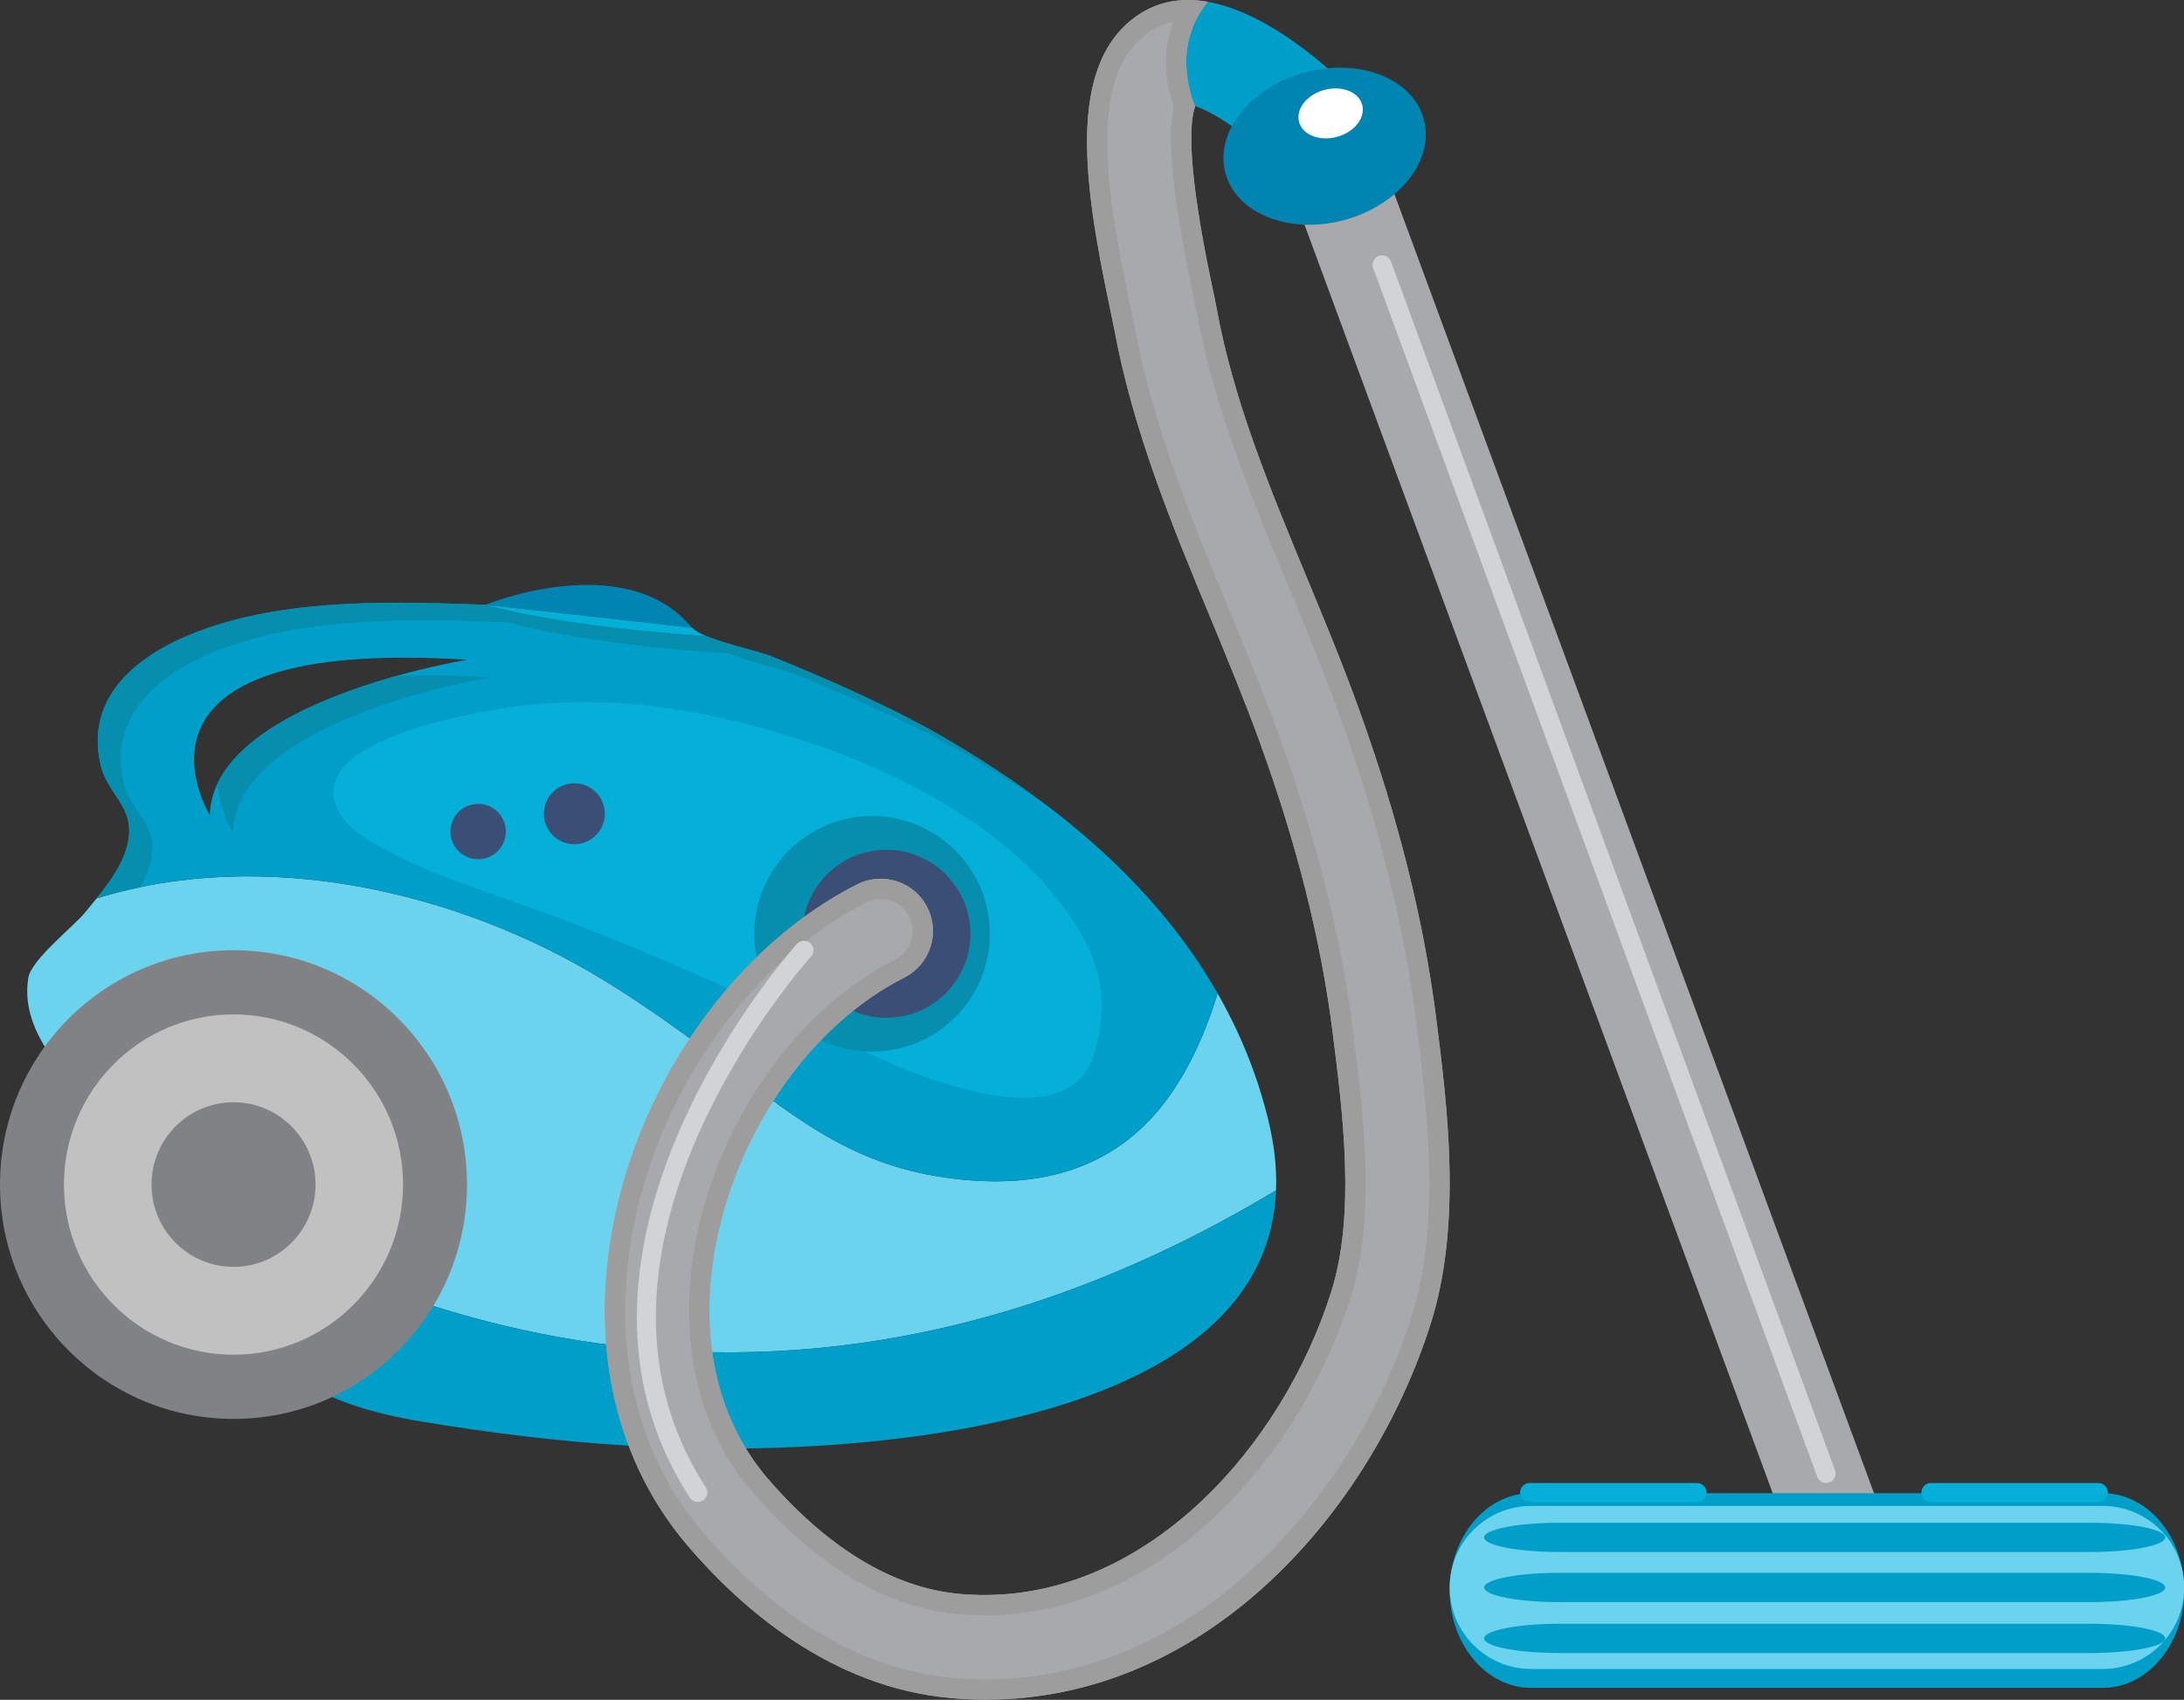
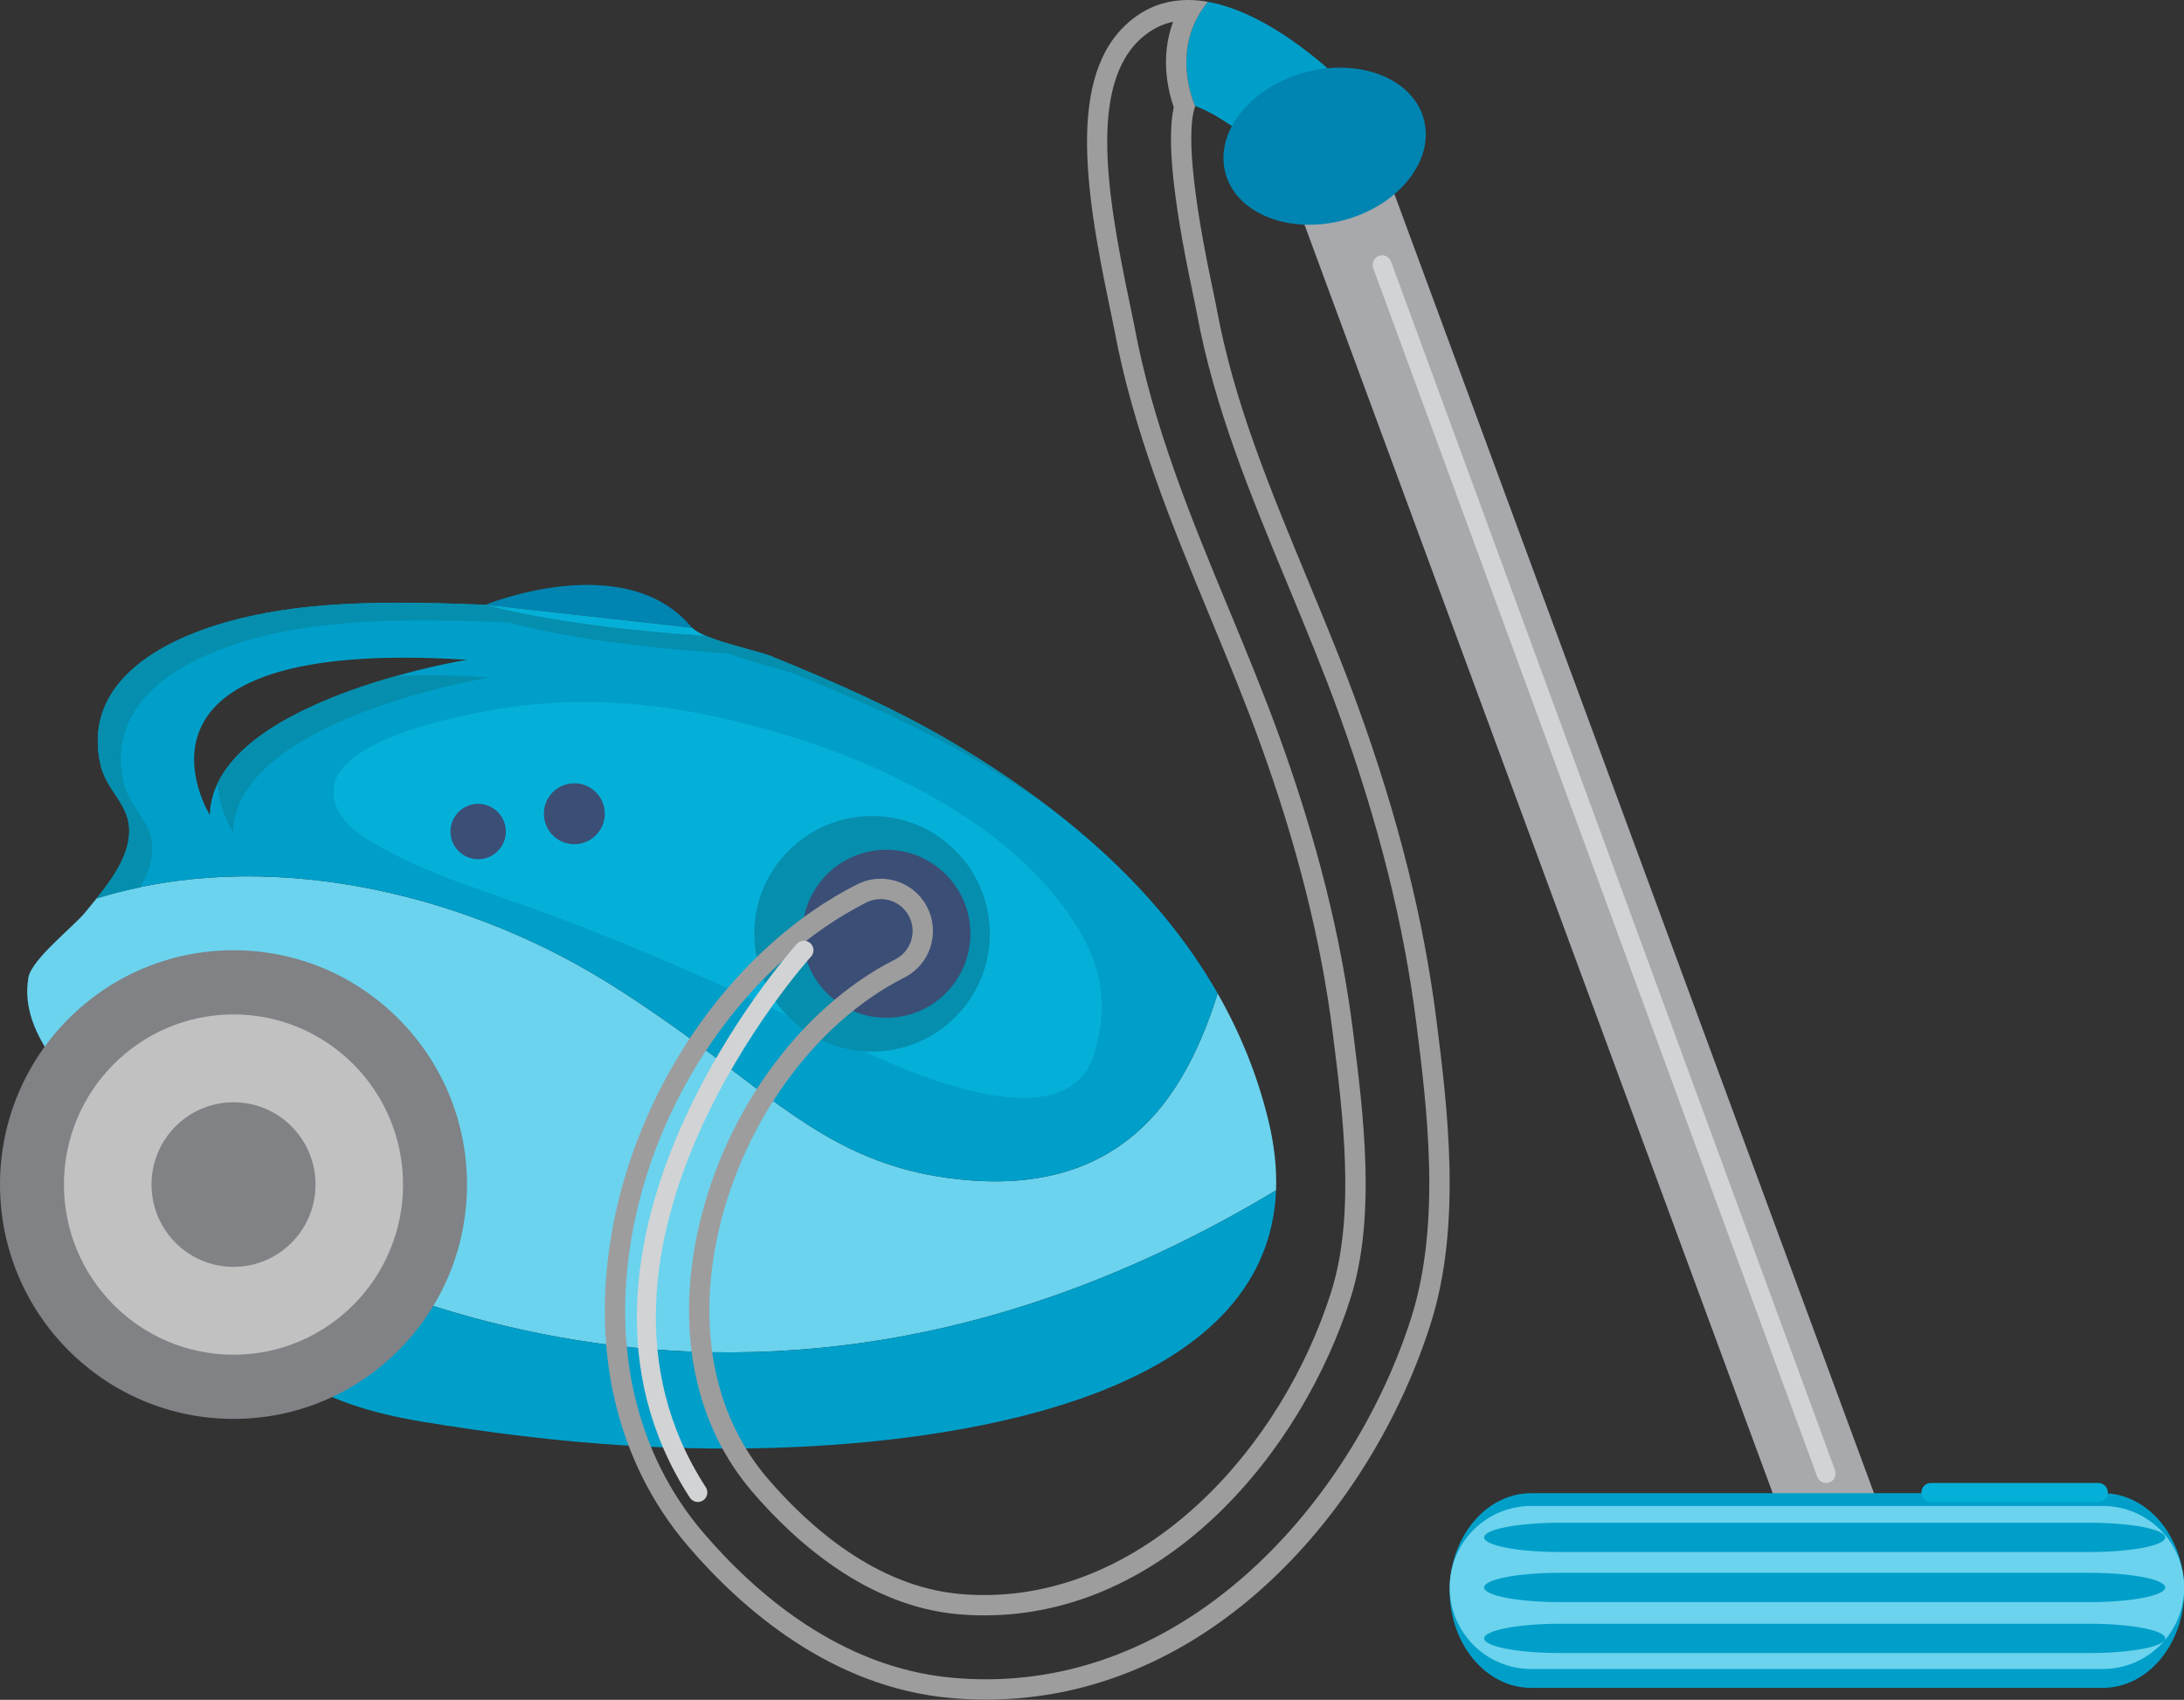
<svg xmlns="http://www.w3.org/2000/svg" height="338.1" preserveAspectRatio="xMidYMid meet" version="1.0" viewBox="0.0 0.0 434.4 338.1" width="434.4" zoomAndPan="magnify">
  <rect x="0.0" y="0.0" width="434.4" height="338.1" fill="#333333" stroke="none" />
  <defs>
    <clipPath id="a">
      <path d="M 288 297 L 434.441 297 L 434.441 336 L 288 336 Z M 288 297" />
    </clipPath>
    <clipPath id="b">
      <path d="M 288 299 L 434.441 299 L 434.441 332 L 288 332 Z M 288 299" />
    </clipPath>
    <clipPath id="c">
      <path d="M 120 0 L 289 0 L 289 338.059 L 120 338.059 Z M 120 0" />
    </clipPath>
  </defs>
  <g>
    <g>
      <path d="M 252.242 222.688 C 250.023 213.594 246.566 205.27 242.188 197.59 C 239.504 206.297 235.562 214.938 229.902 221.43 C 218.922 234.012 203.812 236.48 188.031 234.23 C 168.344 231.426 156.992 221.352 141.363 209.613 C 134.395 204.383 127.27 199.359 119.84 194.82 C 91.152 177.305 52.496 168.363 19.207 178.695 C 18.465 179.621 17.727 180.52 17.031 181.371 C 14.617 184.344 6.254 190.816 5.637 194.473 C 3.602 206.613 15.828 216.008 21.668 225.273 C 22.367 226.379 23.094 227.461 23.805 228.559 C 63.777 256.77 150.277 299.07 253.805 236.754 C 253.969 232.434 253.488 227.758 252.242 222.688" fill="#6bd3ee" />
    </g>
    <g>
      <path d="M 23.805 228.559 C 28.98 236.484 34.512 244.188 39.355 252.328 C 45.203 262.145 51.055 268.984 58.398 273.801 C 65.188 278.262 73.266 280.992 83.785 282.742 C 97.27 284.988 110.82 286.68 124.461 287.516 C 135.953 288.219 147.527 288.332 159.035 287.781 C 191.824 286.207 252.211 277.707 253.805 236.754 C 150.277 299.07 63.777 256.77 23.805 228.559" fill="#009fc9" />
    </g>
    <g>
      <path d="M 41.73 162.09 C 41.73 162.09 19.668 126.574 92.887 131.234 C 92.887 131.234 42.363 139.422 41.73 162.09 Z M 119.84 194.82 C 127.27 199.359 134.395 204.383 141.363 209.613 C 156.992 221.352 168.344 231.426 188.031 234.23 C 203.812 236.48 218.922 234.012 229.902 221.43 C 235.562 214.938 239.504 206.297 242.188 197.59 C 230.176 176.516 210.992 160.441 189.578 147.754 C 178.07 140.93 165.828 135.602 153.457 130.543 C 151.148 129.594 144.5 128.195 140.434 126.492 C 110.305 124.559 96.57 120.289 96.57 120.289 C 78.656 119.641 58.469 119.012 41.266 124.926 C 29.273 129.051 16.672 137.301 19.977 152.047 C 21.328 158.051 26.789 160.301 25.508 167.312 C 24.762 171.434 21.945 175.293 19.207 178.695 C 52.496 168.363 91.152 177.305 119.84 194.82" fill="#009fc9" />
    </g>
    <g>
      <path d="M 97.484 134.738 C 90.41 134.289 84.242 134.223 78.844 134.453 C 66.086 138.027 48.5 144.805 43.266 155.859 C 43.66 161.281 46.332 165.594 46.332 165.594 C 46.965 142.93 97.484 134.738 97.484 134.738" fill="#058ead" />
    </g>
    <g>
      <path d="M 19.207 178.695 C 22.043 177.816 24.93 177.125 27.836 176.516 C 28.902 174.688 29.75 172.785 30.105 170.816 C 31.387 163.805 25.926 161.555 24.574 155.555 C 21.27 140.805 33.871 132.555 45.863 128.434 C 63.07 122.516 83.258 123.145 101.168 123.793 C 101.168 123.793 114.902 128.062 145.031 129.996 C 149.098 131.699 155.746 133.098 158.055 134.051 C 170.426 139.105 182.668 144.434 194.176 151.258 C 199.449 154.383 204.582 157.719 209.512 161.277 C 203.199 156.391 196.527 151.871 189.578 147.754 C 178.07 140.93 165.828 135.602 153.457 130.543 C 151.148 129.594 144.5 128.195 140.434 126.492 C 110.305 124.559 96.57 120.289 96.57 120.289 C 78.656 119.641 58.469 119.012 41.266 124.926 C 29.273 129.051 16.672 137.301 19.977 152.047 C 21.328 158.051 26.789 160.301 25.508 167.312 C 24.762 171.434 21.945 175.293 19.207 178.695" fill="#058ead" />
    </g>
    <g>
      <path d="M 0 235.613 C 0 261.359 20.793 282.227 46.453 282.227 C 72.094 282.227 92.887 261.359 92.887 235.613 C 92.887 209.871 72.094 189.008 46.453 189.008 C 20.793 189.008 0 209.871 0 235.613" fill="#808285" />
    </g>
    <g>
      <path d="M 12.719 235.613 C 12.719 254.305 27.824 269.457 46.445 269.457 C 65.062 269.457 80.168 254.305 80.168 235.613 C 80.168 216.926 65.062 201.773 46.445 201.773 C 27.824 201.773 12.719 216.926 12.719 235.613" fill="#c1c1c1" />
    </g>
    <g>
      <path d="M 30.137 235.613 C 30.137 244.656 37.434 251.984 46.445 251.984 C 55.461 251.984 62.758 244.656 62.758 235.613 C 62.758 226.574 55.461 219.246 46.445 219.246 C 37.434 219.246 30.137 226.574 30.137 235.613" fill="#808285" />
    </g>
    <g>
      <path d="M 237.73 21.094 C 240.398 21.98 245.465 24.895 250.801 29.605 C 255.094 33.402 261.664 32.996 265.461 28.695 C 269.262 24.398 268.852 17.828 264.559 14.027 C 258.727 8.879 249.492 2.008 240.258 0.363 C 232.414 9.871 237.73 21.094 237.73 21.094" fill="#009fc9" />
    </g>
    <g>
      <path d="M 378.707 313.164 L 272.082 24.336 C 270.281 19.441 264.852 16.934 259.953 18.742 C 255.055 20.551 252.551 25.98 254.367 30.875 L 360.977 319.707 C 362.422 323.605 366.156 325.988 370.086 325.883 C 371.09 325.852 372.117 325.668 373.113 325.301 C 378.004 323.492 380.508 318.062 378.707 313.164" fill="#a7a9ac" />
    </g>
    <g clip-path="url(#a)">
      <path d="M 434.441 316.367 C 434.441 327.062 427.18 335.727 418.223 335.727 L 304.559 335.727 C 295.605 335.727 288.34 327.062 288.34 316.367 C 288.34 305.664 295.605 297 304.559 297 L 418.223 297 C 427.18 297 434.441 305.664 434.441 316.367" fill="#009fc9" />
    </g>
    <g clip-path="url(#b)">
      <path d="M 434.441 315.754 C 434.441 324.707 427.18 331.969 418.223 331.969 L 304.559 331.969 C 295.605 331.969 288.34 324.707 288.34 315.754 C 288.34 306.797 295.605 299.539 304.559 299.539 L 418.223 299.539 C 427.18 299.539 434.441 306.797 434.441 315.754" fill="#6bd3ee" />
    </g>
    <g>
      <path d="M 430.664 305.793 C 430.664 307.402 423.93 308.703 415.621 308.703 L 310.23 308.703 C 301.922 308.703 295.191 307.402 295.191 305.793 C 295.191 304.184 301.922 302.883 310.23 302.883 L 415.621 302.883 C 423.93 302.883 430.664 304.184 430.664 305.793" fill="#009fc9" />
    </g>
    <g>
      <path d="M 430.664 315.754 C 430.664 317.363 423.93 318.668 415.621 318.668 L 310.23 318.668 C 301.922 318.668 295.191 317.363 295.191 315.754 C 295.191 314.145 301.922 312.84 310.23 312.84 L 415.621 312.84 C 423.93 312.84 430.664 314.145 430.664 315.754" fill="#009fc9" />
    </g>
    <g>
      <path d="M 430.664 325.887 C 430.664 327.492 423.93 328.797 415.621 328.797 L 310.23 328.797 C 301.922 328.797 295.191 327.492 295.191 325.887 C 295.191 324.277 301.922 322.973 310.23 322.973 L 415.621 322.973 C 423.93 322.973 430.664 324.277 430.664 325.887" fill="#009fc9" />
    </g>
    <g>
      <path d="M 182.883 213.762 C 196.184 218.715 214.047 222.641 217.785 209.129 C 220.531 199.203 219.035 191.605 213.434 183.129 C 208.34 175.426 201.473 168.969 193.887 163.762 C 178.246 153.039 159.73 146.254 141.289 142.352 C 127.094 139.348 112.297 138.652 97.977 141.227 C 90.324 142.602 62.617 147.867 66.711 159.891 C 67.805 163.102 70.574 165.453 73.484 167.199 C 85.027 174.141 97.82 177.574 110.355 182.281 C 130.977 190.027 150.973 199.25 170.883 208.641 C 173.602 209.926 177.926 211.914 182.883 213.762" fill="#05b0d8" />
    </g>
    <g>
      <path d="M 196.883 185.738 C 196.883 198.676 186.395 209.164 173.457 209.164 C 160.516 209.164 150.027 198.676 150.027 185.738 C 150.027 172.797 160.516 162.309 173.457 162.309 C 186.395 162.309 196.883 172.797 196.883 185.738" fill="#058ead" />
    </g>
    <g>
      <path d="M 193.012 185.734 C 193.012 194.961 185.527 202.445 176.297 202.445 C 167.074 202.445 159.59 194.961 159.59 185.734 C 159.59 176.508 167.074 169.027 176.297 169.027 C 185.527 169.027 193.012 176.508 193.012 185.734" fill="#3b4e76" />
    </g>
    <g>
      <path d="M 283.184 23.668 C 285.414 31.766 278.383 40.742 267.488 43.734 C 256.598 46.723 245.969 42.582 243.754 34.488 C 241.531 26.395 248.559 17.414 259.449 14.43 C 270.34 11.438 280.973 15.578 283.184 23.668" fill="#0085b2" />
    </g>
    <g>
-       <path d="M 270.945 20.836 C 271.645 23.41 269.41 26.27 265.945 27.219 C 262.484 28.172 259.094 26.852 258.387 24.277 C 257.684 21.699 259.922 18.84 263.387 17.895 C 266.855 16.941 270.234 18.258 270.945 20.836" fill="#fff" />
-     </g>
+       </g>
    <g>
      <path d="M 137.504 124.699 C 124.273 108.957 96.57 120.289 96.57 120.289 L 137.672 124.859 C 137.621 124.805 137.551 124.754 137.504 124.699" fill="#0085b2" />
    </g>
    <g>
      <path d="M 137.672 124.859 L 96.57 120.289 C 96.57 120.289 110.305 124.559 140.434 126.492 C 139.211 125.977 138.238 125.43 137.672 124.859" fill="#05b0d8" />
    </g>
    <g>
      <path d="M 100.617 165.398 C 100.617 168.438 98.148 170.906 95.109 170.906 C 92.062 170.906 89.598 168.438 89.598 165.398 C 89.598 162.355 92.062 159.887 95.109 159.887 C 98.148 159.887 100.617 162.355 100.617 165.398" fill="#3b4e76" />
    </g>
    <g>
      <path d="M 120.297 161.852 C 120.297 165.199 117.582 167.918 114.23 167.918 C 110.887 167.918 108.176 165.199 108.176 161.852 C 108.176 158.508 110.887 155.797 114.23 155.797 C 117.582 155.797 120.297 158.508 120.297 161.852" fill="#3b4e76" />
    </g>
    <g clip-path="url(#c)">
      <g>
-         <path d="M 285.719 202.969 C 283.207 183.031 278.117 162.66 270.164 140.691 C 267.012 131.961 263.426 123.324 259.961 114.965 C 252.484 96.918 245.426 79.863 242.047 61.641 C 241.797 60.266 241.426 58.516 240.996 56.48 C 236.062 33.004 236.559 24.305 237.73 21.094 C 237.73 21.094 232.414 9.871 240.258 0.363 C 235.398 -0.504 230.539 0.086 226.16 3.125 C 211.996 12.996 215.676 37.008 220.656 60.75 C 221.043 62.594 221.375 64.18 221.617 65.426 C 225.387 85.801 233.199 104.672 240.77 122.918 C 244.137 131.066 247.625 139.48 250.625 147.77 C 258.047 168.266 262.785 187.176 265.094 205.57 C 267.125 221.633 269.648 241.621 264.762 257.012 C 255.023 287.707 228.543 317.266 195.781 317.258 C 194.16 317.258 192.508 317.191 190.859 317.039 C 174.305 315.547 160.961 303.719 152.676 294.062 C 142.434 282.109 138.816 265.363 142.496 246.922 C 147.031 224.219 161.703 203.625 179.859 194.449 C 184.984 191.867 187.043 185.617 184.449 180.492 C 181.867 175.371 175.617 173.316 170.488 175.902 C 146.848 187.844 127.852 214.125 122.117 242.848 C 117.156 267.695 122.41 290.684 136.902 307.59 C 147.695 320.172 165.488 335.613 188.992 337.73 C 191.414 337.953 193.789 338.059 196.145 338.059 C 240.52 338.055 272.844 300.23 284.559 263.301 C 290.836 243.559 287.879 220.098 285.719 202.969" fill="#a7a9ac" />
-       </g>
+         </g>
      <g>
        <path d="M 236.297 0 C 232.789 0 229.348 0.91 226.16 3.125 C 211.996 12.996 215.676 37.008 220.656 60.75 C 221.043 62.594 221.375 64.18 221.617 65.426 C 225.387 85.801 233.199 104.672 240.77 122.918 C 244.137 131.066 247.625 139.48 250.625 147.77 C 258.047 168.266 262.785 187.176 265.094 205.57 C 267.125 221.633 269.648 241.621 264.762 257.012 C 255.023 287.703 228.547 317.258 195.789 317.258 C 195.785 317.258 195.785 317.258 195.781 317.258 C 194.16 317.258 192.508 317.191 190.859 317.039 C 174.305 315.547 160.961 303.719 152.676 294.062 C 142.434 282.109 138.816 265.363 142.496 246.922 C 147.031 224.219 161.703 203.625 179.859 194.449 C 184.984 191.867 187.043 185.617 184.449 180.492 C 182.625 176.871 178.969 174.785 175.172 174.785 C 173.594 174.785 171.992 175.145 170.488 175.902 C 146.848 187.844 127.852 214.125 122.117 242.848 C 117.156 267.695 122.406 290.684 136.902 307.59 C 147.695 320.172 165.488 335.613 188.992 337.73 C 191.414 337.953 193.789 338.059 196.145 338.059 C 240.52 338.055 272.844 300.23 284.559 263.301 C 290.836 243.559 287.879 220.098 285.719 202.969 C 283.207 183.031 278.117 162.66 270.164 140.691 C 267.012 131.961 263.426 123.324 259.961 114.965 C 252.484 96.918 245.426 79.863 242.047 61.641 C 241.797 60.266 241.426 58.516 240.996 56.48 C 236.062 33.004 236.559 24.305 237.73 21.094 C 237.73 21.094 232.414 9.871 240.258 0.363 C 238.938 0.129 237.613 0 236.297 0 Z M 233.328 4.34 C 230.645 11.535 232.418 18.363 233.469 21.312 C 232.082 27.496 233.258 39.32 237.039 57.309 L 237.16 57.895 C 237.527 59.645 237.848 61.16 238.07 62.379 C 241.527 81.035 248.664 98.266 256.223 116.512 L 256.352 116.824 C 259.758 125.039 263.277 133.531 266.359 142.07 C 274.215 163.77 279.234 183.855 281.703 203.477 C 283.816 220.234 286.711 243.184 280.703 262.074 C 269.711 296.723 238.562 334.012 196.145 334.016 C 193.883 334.016 191.602 333.91 189.355 333.703 C 167.211 331.707 150.277 316.969 139.973 304.953 C 126.305 289.016 121.371 267.238 126.082 243.641 C 131.586 216.09 149.73 190.922 172.312 179.516 C 173.211 179.062 174.176 178.832 175.172 178.832 C 177.582 178.832 179.754 180.164 180.84 182.32 C 181.605 183.832 181.734 185.551 181.207 187.16 C 180.676 188.77 179.551 190.074 178.035 190.84 C 158.805 200.559 143.297 222.262 138.531 246.129 C 134.602 265.816 138.531 283.773 149.605 296.695 C 158.379 306.922 172.598 319.453 190.488 321.066 C 192.191 321.223 193.973 321.305 195.789 321.305 C 232.078 321.305 258.98 288.609 268.617 258.234 C 273.777 241.992 271.188 221.516 269.109 205.066 C 266.762 186.383 261.961 167.188 254.43 146.395 C 251.449 138.156 248.004 129.824 244.672 121.77 L 244.504 121.367 C 237.027 103.344 229.297 84.703 225.59 64.656 C 225.344 63.395 225.008 61.789 224.617 59.918 C 219.91 37.5 216.336 14.906 228.469 6.449 C 229.977 5.402 231.582 4.699 233.328 4.34" fill="#9d9d9e" />
      </g>
    </g>
    <g>
      <path d="M 363.223 294.973 C 362.449 294.973 361.727 294.496 361.449 293.73 L 273.129 53.324 C 272.762 52.348 273.273 51.262 274.242 50.898 C 275.223 50.535 276.312 51.039 276.676 52.023 L 364.988 292.43 C 365.355 293.406 364.852 294.492 363.871 294.848 C 363.656 294.93 363.438 294.973 363.223 294.973" fill="#d1d3d4" />
    </g>
    <g>
      <path d="M 138.809 298.746 C 138.184 298.746 137.582 298.445 137.211 297.887 C 104.613 247.648 157.977 188.324 158.516 187.73 C 159.219 186.961 160.422 186.906 161.188 187.613 C 161.957 188.312 162.012 189.512 161.309 190.277 C 160.785 190.852 109.379 248.051 140.391 295.828 C 140.953 296.707 140.707 297.871 139.836 298.445 C 139.52 298.648 139.16 298.746 138.809 298.746" fill="#d1d3d4" />
    </g>
    <g>
-       <path d="M 339.426 296.859 C 339.426 297.902 338.578 298.746 337.535 298.746 L 304.234 298.746 C 303.195 298.746 302.355 297.902 302.355 296.859 C 302.355 295.816 303.195 294.973 304.234 294.973 L 337.535 294.973 C 338.578 294.973 339.426 295.816 339.426 296.859" fill="#05b0d8" />
-     </g>
+       </g>
    <g>
      <path d="M 419.246 296.859 C 419.246 297.902 418.406 298.746 417.363 298.746 L 384.059 298.746 C 383.016 298.746 382.168 297.902 382.168 296.859 C 382.168 295.816 383.016 294.973 384.059 294.973 L 417.363 294.973 C 418.406 294.973 419.246 295.816 419.246 296.859" fill="#05b0d8" />
    </g>
  </g>
</svg>